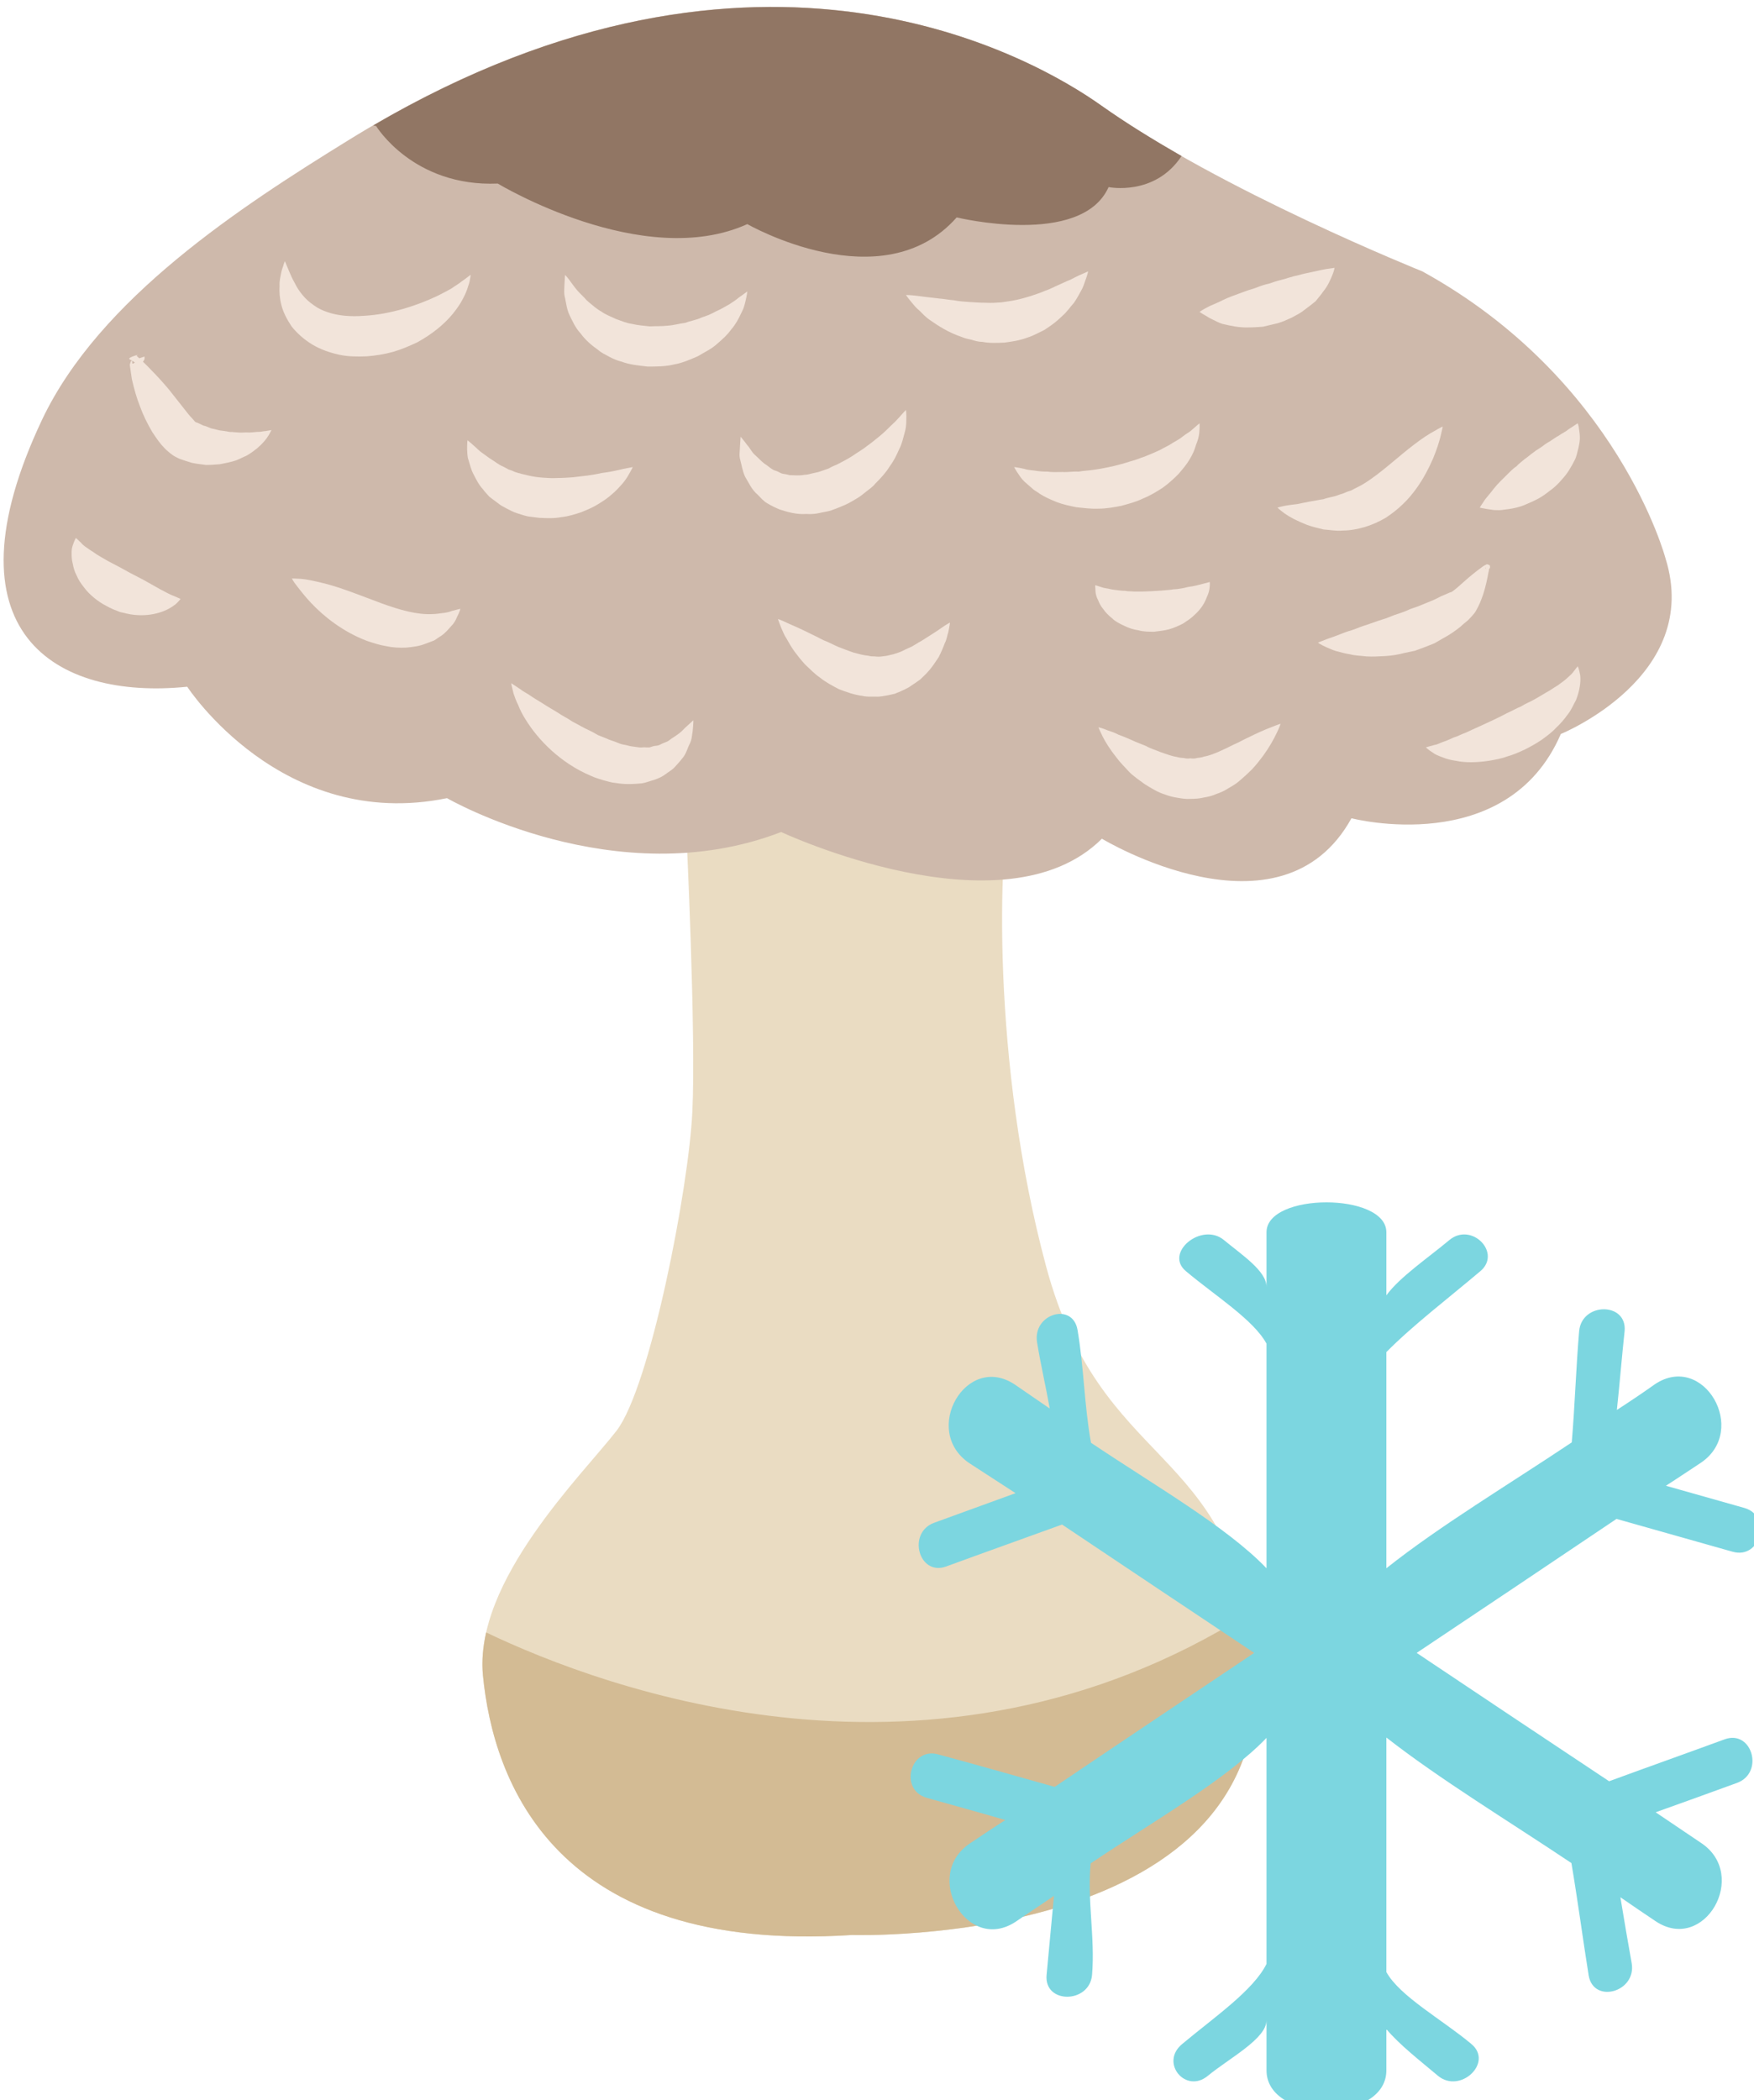
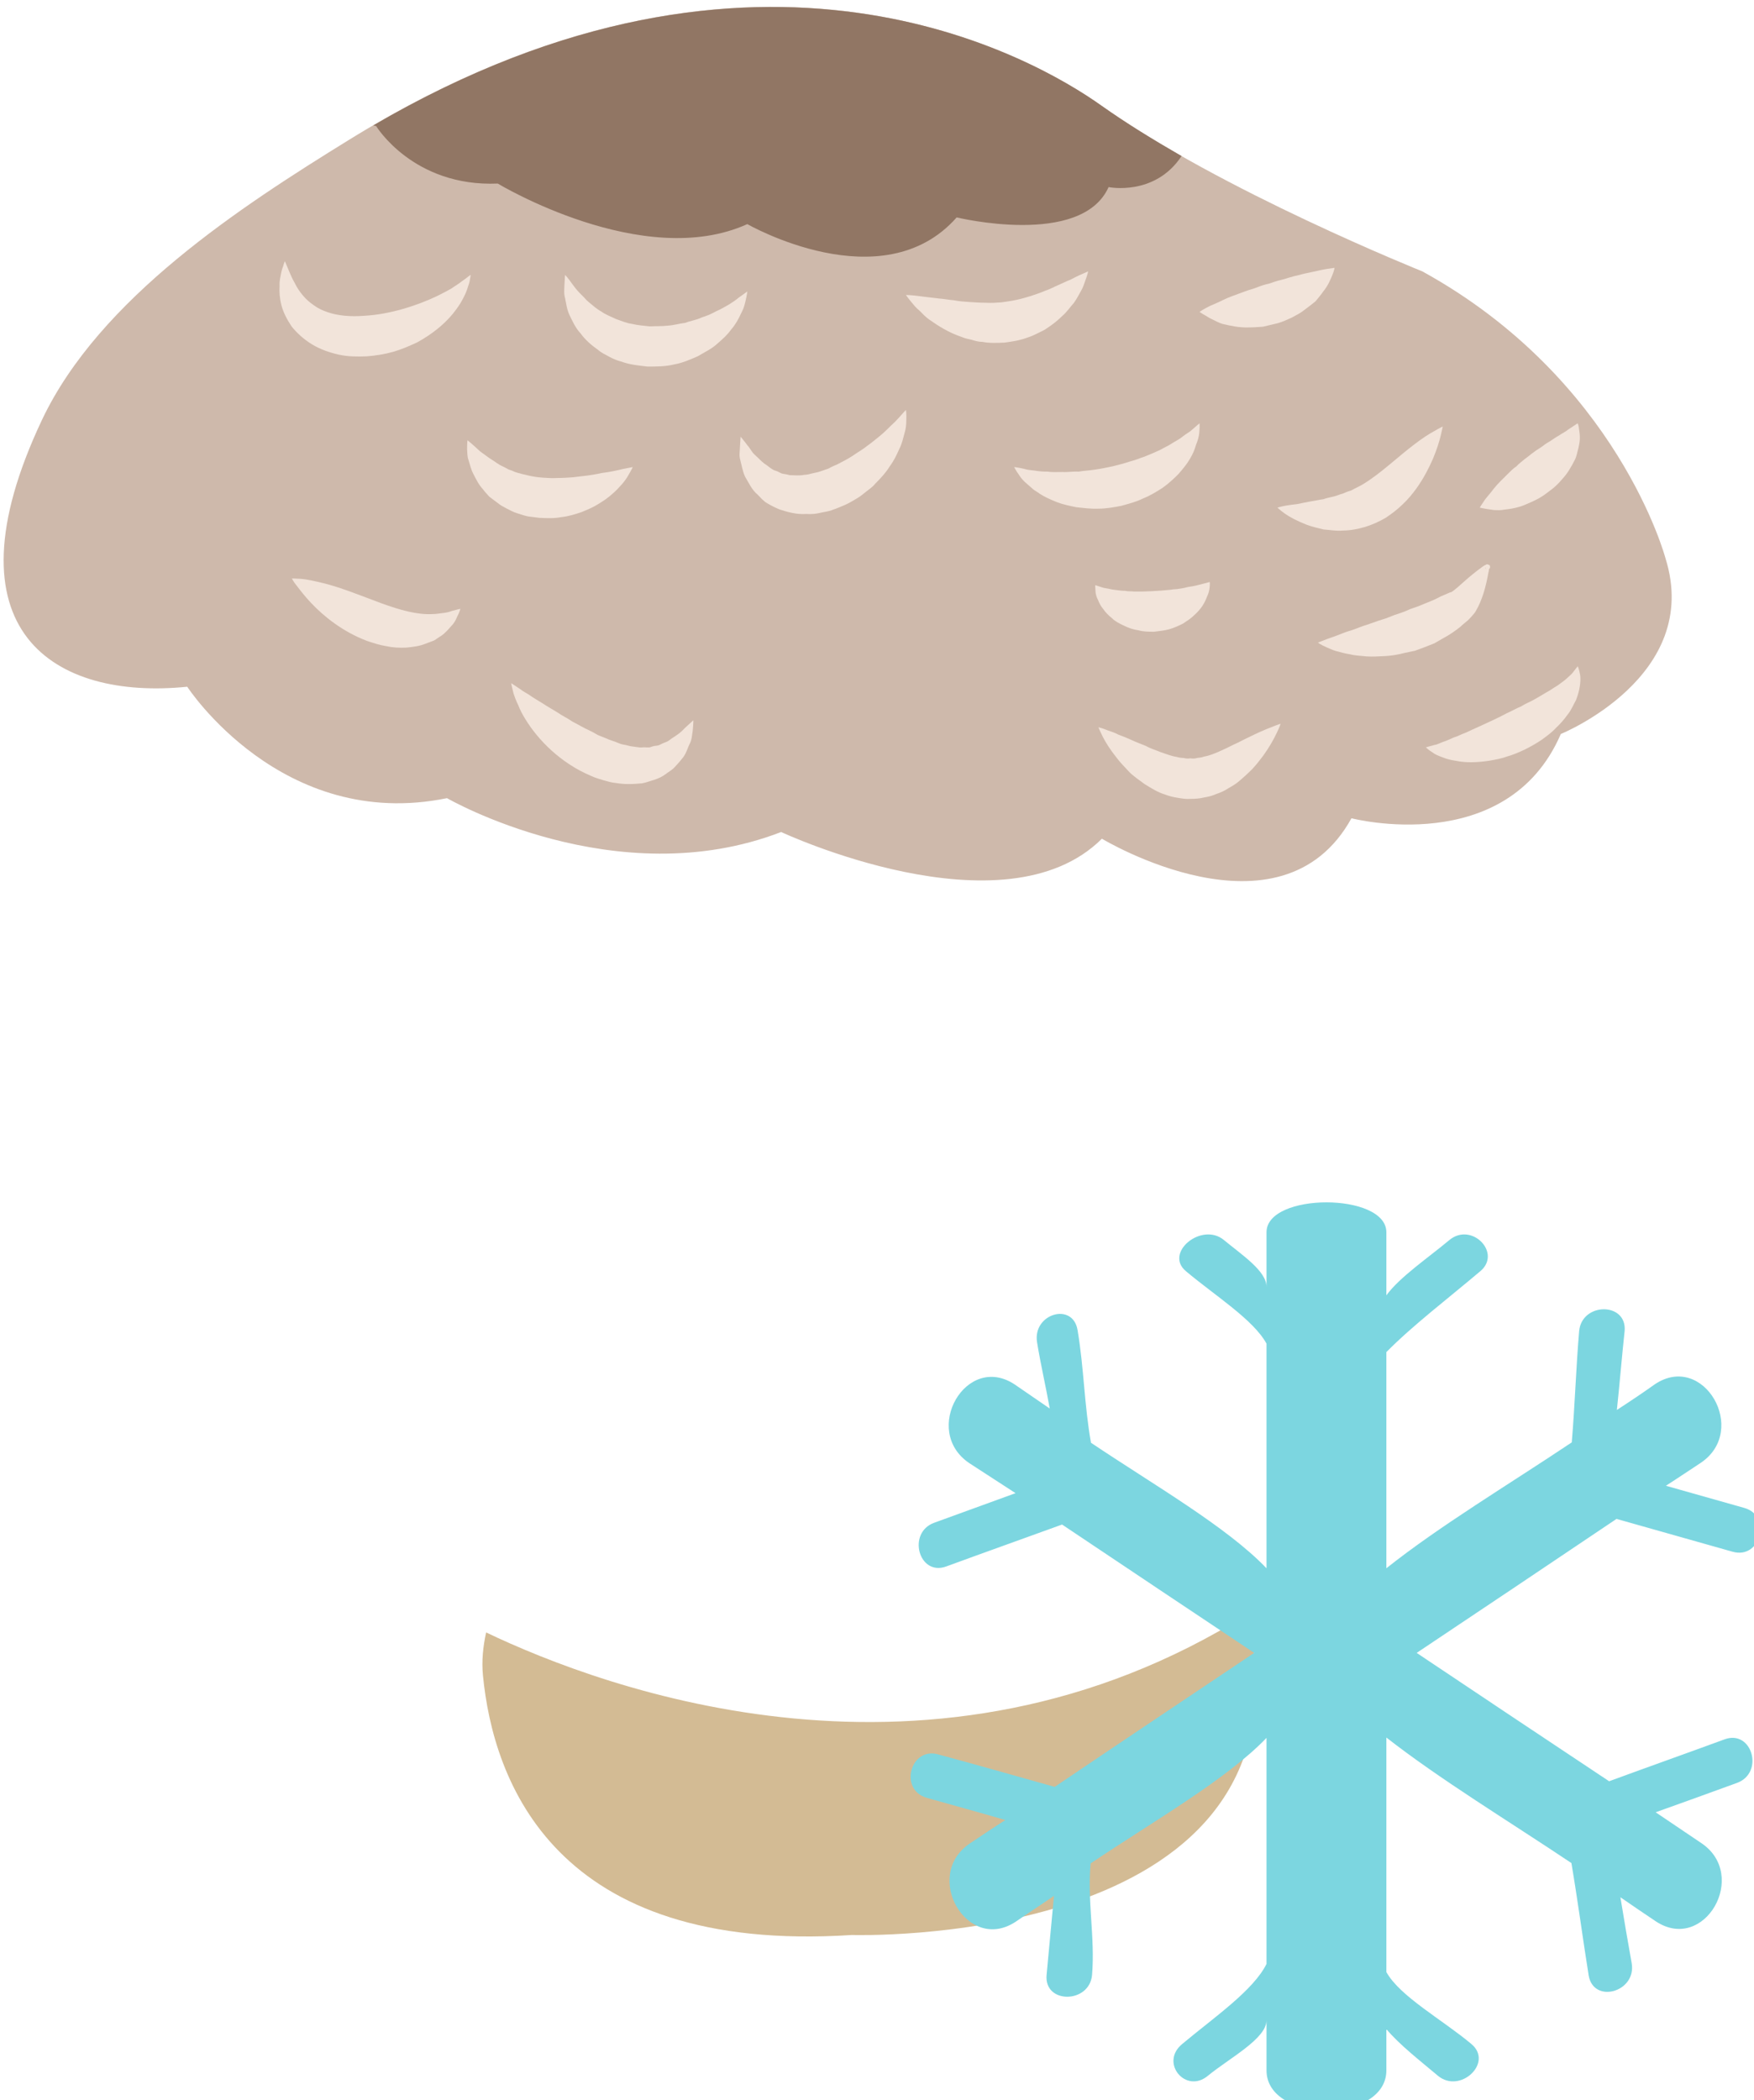
<svg xmlns="http://www.w3.org/2000/svg" xmlns:ns1="http://www.inkscape.org/namespaces/inkscape" xmlns:ns2="http://sodipodi.sourceforge.net/DTD/sodipodi-0.dtd" width="1318.698mm" height="1578.313mm" viewBox="0 0 1318.698 1578.313" version="1.1" id="svg8" ns1:version="0.92.4 (5da689c313, 2019-01-14)" ns2:docname="Bedla mražená.svg">
  <defs id="defs2">
    <style type="text/css" id="style2">
   
    .fil1 {fill:#F2C38C;fill-rule:nonzero}
    .fil3 {fill:#F2D8AF;fill-rule:nonzero}
    .fil0 {fill:#F4F0E6;fill-rule:nonzero}
    .fil5 {fill:#F9F6ED;fill-rule:nonzero}
    .fil2 {fill:#FCEAC8;fill-rule:nonzero}
    .fil6 {fill:white;fill-rule:nonzero}
    .fil4 {fill:white;fill-rule:nonzero;}
   
  </style>
    <style type="text/css" id="style2-9">
   
    .fil3 {fill:#DB8014;fill-rule:nonzero}
    .fil2 {fill:#E08D28;fill-rule:nonzero}
    .fil1 {fill:#E2BE9A;fill-rule:nonzero}
    .fil0 {fill:#EA972A;fill-rule:nonzero}
   
  </style>
    <style type="text/css" id="style2-99">
   
    .fil7 {fill:#AAA494;fill-rule:nonzero}
    .fil9 {fill:#BFB7A5;fill-rule:nonzero}
    .fil6 {fill:#D8D8D8;fill-rule:nonzero}
    .fil3 {fill:#DB8014;fill-rule:nonzero}
    .fil2 {fill:#E08D28;fill-rule:nonzero}
    .fil1 {fill:#E2BE9A;fill-rule:nonzero}
    .fil8 {fill:#E5E1DA;fill-rule:nonzero}
    .fil5 {fill:#E6E6E6;fill-rule:nonzero}
    .fil0 {fill:#EA972A;fill-rule:nonzero}
    .fil4 {fill:#F4F2F2;fill-rule:nonzero}
    .fil10 {fill:white;fill-rule:nonzero}
   
  </style>
    <style type="text/css" id="style2-2">
   
    .fil3 {fill:#DB4015;fill-rule:nonzero}
    .fil2 {fill:#E08D28;fill-rule:nonzero}
    .fil1 {fill:#E8D84B;fill-rule:nonzero}
    .fil0 {fill:#F0BB76;fill-rule:nonzero}
   
  </style>
    <style type="text/css" id="style2-0">
   
    .fil1 {fill:#996A44}
    .fil2 {fill:#996E3F}
    .fil0 {fill:#CCA47D}
    .fil3 {fill:#EC9322}
   
  </style>
    <style type="text/css" id="style2-3">
   
    .fil1 {fill:#3A3322;fill-rule:nonzero}
    .fil0 {fill:#EAD8AD;fill-rule:nonzero}
    .fil2 {fill:#EFE7C5;fill-rule:nonzero}
   
  </style>
    <style type="text/css" id="style2-7">
   
    .fil4 {fill:#917664;fill-rule:nonzero}
    .fil2 {fill:#CEB9AB;fill-rule:nonzero}
    .fil1 {fill:#D3BB94;fill-rule:nonzero}
    .fil0 {fill:#EADCC2;fill-rule:nonzero}
    .fil3 {fill:#F2E4DA;fill-rule:nonzero}
   
  </style>
    <style type="text/css" id="style2-1">
   
    .fil0 {fill:#633A1E;fill-rule:nonzero}
    .fil6 {fill:#7CD6E0;fill-rule:nonzero}
    .fil1 {fill:#825230;fill-rule:nonzero}
    .fil2 {fill:#D6B49A;fill-rule:nonzero}
    .fil3 {fill:#E0C4B1;fill-rule:nonzero}
    .fil4 {fill:#E5CEBE;fill-rule:nonzero}
    .fil5 {fill:#EFD9CA;fill-rule:nonzero}
   
  </style>
  </defs>
  <ns2:namedview id="base" pagecolor="#ffffff" bordercolor="#666666" borderopacity="1.0" ns1:pageopacity="0.0" ns1:pageshadow="2" ns1:zoom="0.0875" ns1:cx="2972.1826" ns1:cy="3173.3842" ns1:document-units="mm" ns1:current-layer="Vrstva_x0020_1-35" showgrid="false" ns1:window-width="1920" ns1:window-height="1001" ns1:window-x="-9" ns1:window-y="-9" ns1:window-maximized="1" />
  <g ns1:label="Vrstva 1" ns1:groupmode="layer" id="layer1" transform="translate(929.49,506.478)">
    <g transform="matrix(0.265,0,0,0.265,-2667.113,-3794.312)" id="Vrstva_x0020_1">
      <g transform="translate(-1469.749,38.487)" id="Vrstva_x0020_1-3">
-         <path d="m 9974,14728 c 0,0 28,579 17,794 -10,214 -119,779 -215,904 -96,124 -405,426 -379,694 29,298 202,791 1047,736 0,0 1234,40 1141,-800 -66,-599 -433,-513 -590,-1095 -157,-583 -135,-1189 -100,-1328 0,0 -754,-11 -921,95 z" style="fill:#eadcc2;fill-rule:nonzero" id="path7" class="fil0" ns1:connector-curvature="0" />
        <path d="m 11585,17056 c -4,-40 -10,-77 -17,-111 -893,560 -1825,214 -2162,53 -9,41 -13,82 -9,122 29,298 202,791 1047,736 0,0 1234,40 1141,-800 z" style="fill:#d3bb94;fill-rule:nonzero" id="path9" class="fil1" ns1:connector-curvature="0" />
        <path d="m 9017,12765 c -308,190 -708,450 -871,794 -285,603 38,795 412,757 0,0 268,412 737,316 0,0 479,277 948,96 0,0 632,296 910,19 0,0 507,306 708,-58 0,0 441,115 594,-239 0,0 402,-163 297,-498 0,0 -134,-508 -690,-814 0,0 -574,-230 -909,-469 -200,-143 -1006,-603 -2136,96 z" style="fill:#ceb9ab;fill-rule:nonzero" id="path11" class="fil2" ns1:connector-curvature="0" />
        <path d="m 8835,13109 c 0,0 5,12 13,31 4,9 8,19 15,31 5,11 13,23 22,34 9,11 20,21 32,29 12,9 25,15 40,20 29,10 65,13 103,10 75,-4 153,-30 209,-57 14,-7 27,-14 38,-20 11,-8 22,-14 29,-20 9,-6 15,-11 19,-14 5,-4 7,-5 7,-5 0,0 0,3 -1,8 -1,6 -2,14 -6,24 -3,11 -8,23 -15,36 -7,14 -17,28 -29,43 -24,29 -58,57 -100,80 -21,10 -44,20 -68,27 -25,7 -50,11 -76,13 -27,1 -53,1 -80,-5 -26,-6 -52,-15 -75,-29 -23,-14 -43,-32 -58,-51 -14,-21 -24,-41 -29,-61 -5,-20 -6,-38 -5,-53 -1,-15 3,-29 5,-40 2,-10 6,-17 7,-23 2,-5 3,-8 3,-8 z" style="fill:#f2e4da;fill-rule:nonzero" id="path13" class="fil3" ns1:connector-curvature="0" />
        <path d="m 9630,13148 c 0,0 8,8 19,24 6,8 13,18 22,27 4,4 8,8 13,13 4,5 8,9 14,14 11,9 22,19 35,26 12,9 27,14 41,21 15,5 30,12 46,14 16,4 33,5 50,7 17,-1 34,0 51,-2 17,-1 33,-6 50,-8 15,-6 32,-8 46,-15 8,-3 15,-5 22,-8 7,-3 14,-7 20,-10 14,-6 25,-13 36,-19 11,-7 20,-13 27,-19 15,-11 25,-18 25,-18 0,0 -1,11 -6,31 -1,5 -3,11 -5,17 -2,5 -5,11 -8,17 -6,13 -14,28 -26,42 -5,7 -11,14 -18,21 -7,7 -14,13 -22,20 -16,15 -36,24 -56,36 -21,9 -43,19 -67,23 -24,6 -50,6 -75,6 -25,-3 -50,-5 -74,-14 -12,-3 -24,-8 -35,-14 -11,-6 -22,-11 -31,-19 -20,-14 -37,-29 -50,-47 -15,-16 -23,-35 -31,-51 -8,-16 -10,-35 -13,-49 -4,-14 -2,-26 -2,-35 1,-20 2,-31 2,-31 z" style="fill:#f2e4da;fill-rule:nonzero" id="path15" class="fil3" ns1:connector-curvature="0" />
        <path d="m 10128,13607 c 0,0 8,9 19,24 7,7 12,19 21,27 9,8 17,17 27,25 12,7 21,18 34,21 7,2 12,7 19,8 6,1 13,2 19,4 14,0 27,2 42,-1 7,0 15,-2 22,-4 8,-2 16,-3 24,-6 l 23,-8 c 8,-5 16,-8 23,-11 16,-8 31,-16 45,-25 14,-10 29,-18 41,-28 14,-10 26,-20 37,-29 11,-9 21,-19 30,-28 9,-8 17,-16 23,-23 12,-14 20,-22 20,-22 0,0 2,11 1,31 0,10 -1,22 -5,35 -4,14 -7,30 -15,45 -7,16 -15,33 -27,49 -11,18 -25,33 -41,49 -7,9 -16,15 -25,22 -9,7 -18,15 -29,21 -10,6 -20,12 -31,17 -12,5 -23,10 -35,14 -11,5 -25,6 -37,9 -13,3 -25,4 -39,3 -26,2 -52,-5 -76,-13 -12,-5 -24,-11 -34,-17 -11,-6 -19,-16 -27,-24 -18,-15 -26,-35 -36,-51 -8,-17 -10,-34 -14,-48 -4,-14 -1,-25 -1,-35 1,-19 2,-31 2,-31 z" style="fill:#f2e4da;fill-rule:nonzero" id="path17" class="fil3" ns1:connector-curvature="0" />
        <path d="m 10597,13205 c 0,0 11,0 28,2 16,2 39,5 66,8 14,1 28,4 42,5 15,3 30,4 45,5 15,1 30,2 45,2 15,1 29,0 44,-1 14,-2 29,-4 43,-7 14,-3 28,-7 41,-11 14,-5 28,-9 41,-15 13,-4 25,-11 37,-16 12,-5 23,-11 34,-15 10,-5 19,-10 26,-13 16,-7 25,-11 25,-11 0,0 -2,10 -8,26 -3,8 -6,19 -12,29 -6,10 -12,23 -21,35 -10,11 -19,25 -33,37 -12,12 -27,24 -44,35 -8,6 -17,9 -26,14 -10,5 -19,9 -29,12 -21,8 -42,11 -64,14 -21,1 -43,2 -63,-2 -11,0 -21,-3 -31,-6 -9,-2 -19,-4 -28,-8 -36,-12 -66,-31 -90,-48 -12,-8 -22,-19 -30,-27 -9,-7 -16,-16 -21,-22 -11,-13 -17,-22 -17,-22 z" style="fill:#f2e4da;fill-rule:nonzero" id="path19" class="fil3" ns1:connector-curvature="0" />
        <path d="m 10904,13693 c 0,0 11,1 28,5 9,3 20,4 30,5 11,2 23,3 37,3 13,2 27,1 42,1 15,1 30,-2 46,-1 16,-3 31,-3 48,-6 16,-2 32,-6 48,-9 16,-4 32,-8 47,-13 8,-2 16,-5 23,-7 8,-3 15,-6 22,-8 15,-6 29,-12 42,-18 12,-7 26,-13 36,-20 12,-7 23,-13 31,-20 9,-7 19,-12 25,-18 12,-11 21,-18 21,-18 0,0 1,10 -1,29 -1,9 -4,20 -9,32 -2,7 -4,13 -7,20 -3,7 -7,14 -11,21 -8,14 -20,28 -32,42 -13,13 -28,27 -45,39 -17,11 -35,22 -55,30 -20,10 -41,15 -62,21 -21,4 -43,8 -64,8 -22,1 -43,-2 -63,-4 -20,-4 -39,-8 -57,-15 -17,-7 -33,-14 -47,-23 -6,-5 -13,-8 -19,-13 -6,-5 -11,-10 -16,-14 -11,-9 -18,-17 -23,-25 -10,-14 -15,-24 -15,-24 z" style="fill:#f2e4da;fill-rule:nonzero" id="path21" class="fil3" ns1:connector-curvature="0" />
        <path d="m 11430,13253 c 0,0 7,-5 18,-11 6,-3 13,-7 21,-10 8,-4 17,-7 26,-12 18,-9 37,-15 58,-23 11,-4 22,-8 33,-11 10,-4 21,-8 32,-11 11,-2 22,-7 33,-10 10,-3 21,-5 32,-9 10,-3 21,-6 31,-8 10,-3 20,-5 30,-7 19,-4 35,-8 48,-10 13,-2 21,-3 21,-3 0,0 -1,8 -6,20 -5,12 -12,30 -26,47 -6,9 -14,18 -22,28 -10,8 -20,16 -31,24 -11,9 -23,15 -36,22 -13,6 -26,12 -40,16 -14,3 -28,7 -42,10 -14,1 -28,2 -41,2 -27,1 -53,-5 -74,-10 -10,-3 -19,-8 -27,-12 -7,-3 -14,-7 -20,-11 -11,-6 -18,-11 -18,-11 z" style="fill:#f2e4da;fill-rule:nonzero" id="path23" class="fil3" ns1:connector-curvature="0" />
        <path d="m 11651,13808 c 0,0 9,-3 26,-6 8,-1 19,-3 30,-4 11,-2 23,-5 35,-7 13,-2 26,-5 40,-7 13,-5 27,-6 40,-11 7,-3 14,-4 20,-7 6,-3 13,-5 19,-7 12,-7 25,-12 37,-20 47,-29 97,-77 141,-110 22,-17 42,-30 57,-38 15,-9 24,-13 24,-13 0,0 -2,11 -6,27 -4,16 -11,39 -22,65 -11,25 -26,55 -47,84 -11,15 -23,30 -38,44 -14,14 -31,27 -49,39 -19,11 -39,20 -59,26 -21,6 -42,10 -62,10 -20,2 -38,-2 -55,-3 -17,-4 -33,-8 -47,-13 -28,-11 -49,-22 -63,-32 -14,-10 -21,-17 -21,-17 z" style="fill:#f2e4da;fill-rule:nonzero" id="path25" class="fil3" ns1:connector-curvature="0" />
        <path d="m 11766,14191 c 0,0 9,-4 25,-10 8,-3 17,-6 28,-10 11,-4 22,-9 35,-13 12,-3 25,-9 39,-14 14,-4 29,-10 44,-15 7,-2 15,-5 22,-7 8,-3 15,-6 23,-9 15,-5 31,-10 45,-17 l 23,-8 22,-9 c 7,-3 15,-6 22,-9 7,-3 14,-7 20,-10 7,-3 14,-6 21,-9 10,-5 6,-1 12,-5 10,-7 21,-17 31,-26 20,-18 39,-33 53,-43 2,-2 4,-3 6,-4 l 3,-2 c 1,0 3,-1 4,-2 -1,0 3,-1 6,1 3,1 3,2 4,3 1,8 -1,6 -2,9 -1,1 -2,2 -3,3 -3,4 -5,5 -5,5 0,0 0,-2 -1,-7 0,-1 0,-2 -1,-3 0,-1 -1,-5 -1,0 1,0 1,1 3,3 3,1 7,-1 6,0 0,0 1,0 1,0 0,0 0,1 0,2 0,1 0,3 -1,5 -3,16 -7,39 -16,66 -5,14 -10,28 -20,45 -4,8 -19,23 -23,27 -7,6 -14,11 -21,18 -15,12 -31,23 -48,32 -9,5 -17,10 -26,15 l -28,11 -27,10 c -10,2 -19,4 -29,6 -18,5 -37,8 -55,9 -19,1 -36,2 -53,1 -17,-2 -32,-2 -47,-6 -14,-2 -27,-6 -39,-9 -11,-3 -20,-8 -28,-11 -16,-7 -24,-13 -24,-13 z" style="fill:#f2e4da;fill-rule:nonzero" id="path27" class="fil3" ns1:connector-curvature="0" />
        <path d="m 11143,14431 c 0,0 11,2 27,9 9,3 19,6 30,12 11,4 24,9 37,15 12,6 27,11 41,17 14,8 29,12 43,18 15,5 30,11 44,13 7,2 13,3 20,3 7,2 13,2 19,1 7,1 13,1 19,-1 7,-1 13,-1 20,-4 13,-2 28,-8 42,-14 14,-6 28,-13 42,-20 14,-6 28,-14 41,-20 26,-13 49,-23 65,-29 17,-7 27,-10 27,-10 0,0 -3,10 -11,26 -8,17 -20,39 -38,64 -9,12 -19,25 -31,38 -13,13 -27,26 -43,39 -8,6 -18,12 -27,17 -9,6 -20,11 -32,15 -11,5 -22,8 -35,10 -12,3 -25,4 -38,4 -13,1 -25,-1 -37,-3 -13,-2 -25,-5 -35,-9 -23,-7 -41,-19 -59,-30 -16,-12 -33,-23 -45,-36 -12,-13 -24,-25 -33,-37 -20,-25 -33,-46 -41,-62 -8,-16 -12,-26 -12,-26 z" style="fill:#f2e4da;fill-rule:nonzero" id="path29" class="fil3" ns1:connector-curvature="0" />
-         <path d="m 10234,14124 c 0,0 10,3 26,11 16,7 39,17 63,29 13,6 26,13 40,20 14,5 28,13 42,19 15,6 29,11 43,16 15,4 29,8 42,9 7,2 13,2 19,2 7,1 13,1 20,0 6,-1 12,-1 19,-3 6,-2 12,-2 19,-5 6,-2 13,-4 19,-7 6,-3 12,-6 19,-9 13,-5 24,-14 36,-20 22,-14 43,-27 57,-37 14,-10 24,-15 24,-15 0,0 -1,10 -5,28 -3,8 -4,20 -10,31 -4,11 -10,25 -17,39 -9,13 -18,28 -31,42 -6,7 -14,14 -21,21 -8,6 -17,12 -26,18 -9,7 -20,11 -30,16 l -17,7 -18,4 c -12,2 -24,5 -36,4 -13,0 -25,1 -37,-2 -24,-3 -46,-11 -67,-19 -19,-10 -38,-20 -54,-33 -16,-11 -29,-25 -42,-37 -12,-13 -22,-26 -31,-38 -9,-13 -16,-25 -22,-36 -7,-10 -10,-20 -14,-28 -7,-17 -10,-27 -10,-27 z" style="fill:#f2e4da;fill-rule:nonzero" id="path31" class="fil3" ns1:connector-curvature="0" />
        <path d="m 9477,14306 c 0,0 10,6 26,17 7,6 18,11 28,18 10,7 22,14 35,22 12,8 26,16 41,25 14,10 30,17 44,27 16,8 32,18 48,25 8,4 16,8 24,13 l 25,10 c 8,4 16,6 24,9 8,3 16,7 23,8 8,1 16,4 23,5 7,1 14,2 22,3 7,1 13,-1 20,0 3,0 7,0 10,0 3,-1 6,-2 9,-3 6,-2 13,-1 19,-4 6,-3 12,-6 18,-8 6,-2 11,-6 16,-10 6,-4 11,-7 15,-10 11,-7 18,-15 24,-21 14,-13 23,-21 23,-21 0,0 0,11 -2,31 -2,10 -2,23 -8,35 -7,13 -10,30 -23,44 -6,8 -13,15 -20,23 -7,8 -17,13 -26,20 -9,7 -20,12 -32,16 -11,3 -23,8 -35,10 -12,1 -25,2 -38,2 -12,0 -24,-1 -36,-3 -13,-1 -24,-5 -36,-8 -12,-4 -24,-7 -34,-12 -88,-37 -151,-103 -186,-160 -9,-14 -16,-28 -21,-41 -6,-12 -10,-23 -13,-32 -5,-19 -7,-30 -7,-30 z" style="fill:#f2e4da;fill-rule:nonzero" id="path33" class="fil3" ns1:connector-curvature="0" />
        <path d="m 8855,14009 c 0,0 9,0 25,1 16,1 38,6 63,12 50,12 111,37 165,57 55,20 102,33 145,31 11,0 21,-2 30,-3 10,-1 19,-3 26,-6 14,-4 24,-6 24,-6 0,0 -2,9 -10,24 -3,8 -8,17 -16,25 -8,9 -17,20 -29,28 -7,4 -13,9 -20,13 -8,3 -16,6 -24,9 -17,7 -35,9 -54,11 -19,1 -39,0 -57,-4 -19,-3 -37,-9 -55,-15 -69,-26 -123,-70 -158,-107 -18,-19 -31,-36 -41,-49 -10,-12 -14,-21 -14,-21 z" style="fill:#f2e4da;fill-rule:nonzero" id="path35" class="fil3" ns1:connector-curvature="0" />
-         <path d="m 8242,13894 c 0,0 6,5 15,14 3,4 9,9 15,13 6,4 11,8 18,12 13,10 29,18 44,27 16,8 32,17 49,26 8,5 17,9 26,14 8,4 17,9 25,13 18,10 34,19 48,27 15,8 28,15 39,19 10,4 18,8 18,8 0,0 -4,6 -14,15 -10,8 -26,18 -47,24 -20,6 -45,9 -71,6 -13,-1 -26,-5 -40,-8 -13,-5 -26,-10 -38,-17 -12,-6 -24,-14 -35,-23 -11,-9 -21,-19 -29,-30 -9,-11 -16,-22 -21,-34 -6,-11 -9,-23 -11,-34 -3,-10 -3,-22 -3,-31 0,-10 2,-17 4,-22 4,-12 8,-19 8,-19 z" style="fill:#f2e4da;fill-rule:nonzero" id="path37" class="fil3" ns1:connector-curvature="0" />
-         <path d="m 8425,13406 c -5,-4 -16,-9 -22,-14 l -6,-3 c 0,0 -2,-1 -2,-2 h -1 c -7,-5 38,-17 20,-10 v 0 l 1,1 1,1 2,2 8,7 c 9,9 19,18 28,28 19,19 36,38 52,57 16,20 31,39 45,57 7,9 14,18 21,25 l 8,9 c 2,2 4,2 -4,-1 l 7,3 c 7,2 13,6 20,9 8,2 15,5 22,8 l 25,6 c 8,1 17,2 26,4 5,1 9,0 14,1 l 14,1 c 9,1 19,-1 29,0 10,0 20,-2 31,-2 5,0 10,-2 16,-2 l 17,-3 c -5,10 -11,21 -19,30 -4,5 -8,9 -12,13 -5,4 -9,9 -14,12 -5,4 -10,8 -15,11 -5,3 -10,7 -16,9 -11,5 -22,11 -34,14 -12,3 -25,6 -37,8 -13,1 -26,2 -39,2 -13,-2 -26,-3 -40,-6 -13,-4 -26,-8 -39,-13 l 8,3 c -20,-8 -28,-15 -36,-22 -8,-6 -13,-13 -19,-19 -10,-12 -18,-24 -26,-36 -14,-24 -26,-48 -35,-73 -10,-25 -17,-51 -23,-77 -2,-14 -4,-27 -6,-41 l 3,-10 4,-2 v -1 0 8 c 0,7 20,-11 13,-11 v 0 c 0,0 22,-8 22,-7 v 5 c 0,7 -11,14 -12,21 z" style="fill:#f2e4da;fill-rule:nonzero" id="path39" class="fil3" ns1:connector-curvature="0" />
        <path d="m 9353,13617 c 0,0 8,6 20,17 6,5 13,13 22,19 9,6 17,13 27,19 10,6 19,14 31,19 6,3 12,6 17,9 7,2 12,4 18,7 12,4 25,7 38,10 13,3 26,5 40,6 14,1 28,2 43,1 14,0 28,-1 43,-2 14,-2 28,-3 42,-5 13,-2 27,-4 39,-7 25,-3 47,-8 63,-12 15,-3 26,-5 26,-5 0,0 -4,9 -13,24 -4,7 -10,16 -18,25 -8,9 -17,19 -28,28 -11,10 -24,19 -39,28 -14,9 -31,16 -48,23 -18,6 -37,12 -57,14 -20,4 -41,3 -62,2 l -32,-4 c -10,-2 -21,-6 -31,-9 -10,-3 -19,-8 -29,-13 -9,-5 -18,-9 -26,-16 -8,-6 -16,-12 -24,-18 -6,-7 -13,-14 -18,-21 -13,-14 -20,-30 -27,-43 -7,-13 -10,-28 -14,-40 -4,-11 -3,-21 -4,-30 0,-16 1,-26 1,-26 z" style="fill:#f2e4da;fill-rule:nonzero" id="path41" class="fil3" ns1:connector-curvature="0" />
        <path d="m 11134,14028 c 0,0 7,2 19,6 5,2 13,3 19,4 7,2 14,3 23,4 7,1 16,2 24,2 8,2 17,1 25,2 9,0 17,0 25,0 9,0 18,-1 26,-1 18,-1 35,-2 53,-4 8,-2 17,-1 25,-3 9,-1 17,-3 25,-5 16,-2 31,-6 42,-9 11,-3 19,-5 19,-5 0,0 1,7 -1,20 -1,6 -3,14 -7,22 -3,8 -7,17 -13,26 -6,9 -14,18 -23,26 -9,9 -20,16 -32,24 -12,6 -25,12 -39,16 -14,4 -29,5 -43,7 -15,0 -30,0 -44,-4 -15,-2 -29,-7 -41,-13 -13,-6 -25,-12 -34,-21 -10,-8 -19,-17 -25,-26 -7,-8 -12,-18 -15,-26 -5,-9 -6,-16 -7,-22 -1,-12 -1,-20 -1,-20 z" style="fill:#f2e4da;fill-rule:nonzero" id="path43" class="fil3" ns1:connector-curvature="0" />
        <path d="m 12072,14488 c 0,0 9,-3 25,-7 8,-1 16,-6 25,-9 8,-2 19,-8 29,-12 11,-3 23,-10 35,-14 12,-6 24,-11 37,-17 26,-12 53,-24 79,-38 14,-6 27,-14 40,-19 12,-8 26,-13 38,-20 12,-7 23,-13 34,-20 12,-6 20,-13 31,-19 8,-6 17,-12 24,-18 6,-6 14,-12 19,-18 8,-11 15,-19 15,-19 0,0 4,8 7,26 2,17 -1,42 -12,70 -7,12 -13,28 -23,40 -10,14 -21,27 -34,39 -12,13 -26,23 -41,34 -15,10 -31,19 -47,27 -17,8 -33,15 -51,20 -16,6 -34,9 -51,12 -34,5 -66,6 -94,0 -14,-2 -26,-5 -38,-10 -11,-4 -21,-8 -27,-13 -13,-8 -20,-15 -20,-15 z" style="fill:#f2e4da;fill-rule:nonzero" id="path45" class="fil3" ns1:connector-curvature="0" />
        <path d="m 12225,13808 c 0,0 4,-7 11,-17 6,-10 18,-22 29,-37 12,-15 25,-27 40,-42 8,-8 15,-15 24,-21 7,-8 16,-14 24,-21 9,-6 16,-13 25,-19 7,-6 17,-11 25,-17 7,-6 16,-11 24,-16 8,-5 14,-10 22,-14 7,-5 15,-9 21,-13 5,-4 11,-8 16,-11 10,-7 17,-11 17,-11 0,0 3,7 4,19 1,6 2,14 2,23 0,9 -2,18 -4,28 -3,10 -5,23 -10,33 -5,10 -11,21 -18,32 -7,11 -15,20 -24,30 -9,10 -19,19 -29,26 -10,8 -21,16 -32,22 -11,6 -22,11 -34,16 -21,10 -46,14 -65,16 -10,2 -19,1 -27,1 -8,-1 -15,-2 -21,-3 -12,-2 -20,-4 -20,-4 z" style="fill:#f2e4da;fill-rule:nonzero" id="path47" class="fil3" ns1:connector-curvature="0" />
        <path d="m 11153,12669 c -196,-140 -973,-584 -2067,55 l 8,2 c 0,0 105,173 345,163 0,0 412,249 708,115 0,0 383,220 594,-19 0,0 354,86 431,-86 0,0 131,27 207,-88 -80,-46 -158,-94 -226,-142 z" style="fill:#917664;fill-rule:nonzero" id="path49" class="fil4" ns1:connector-curvature="0" />
      </g>
      <g transform="translate(4929.792,1979.471)" id="Vrstva_x0020_1-35">
        <path ns1:connector-curvature="0" d="m 6213.459,14735.017 c 109,31 219,62 329,93 80,23 113,-101 34,-124 -74,-21 -149,-42 -223,-63 33,-21 67,-44 99,-65 137,-92 8,-315 -130,-223 -35,25 -71,49 -108,73 8,-75 14,-150 22,-224 7,-82 -121,-82 -129,0 -9,105 -12,210 -21,316 -178,119 -375,237 -526,357 v -613 c 75,-76 175,-152 266,-229 63,-52 -24,-141 -87,-89 -61,51 -141,105 -179,157 v -179 c 0,-113 -340,-113 -340,0 v 155 c 0,-45 -69,-90 -121,-133 -63,-52 -171,37 -107,89 82,69 191,137 228,205 v 637 c -113,-118 -321,-237 -498,-356 -19,-106 -20,-213 -38,-319 -13,-81 -128,-47 -115,34 10,62 25,126 36,188 -34,-23 -65,-45 -99,-68 -138,-92 -266,131 -129,223 44,29 87,56 131,85 -77,28 -154,56 -231,84 -77,28 -44,152 34,124 109,-40 219,-79 329,-119 181,121 363,243 545,364 -188,126 -378,253 -566,380 -110,-31 -219,-62 -330,-92 -79,-23 -113,100 -33,123 74,21 148,41 223,63 -33,21 -67,44 -100,66 -137,91 -8,314 130,222 36,-25 72,-48 108,-73 -7,75 -14,150 -21,225 -7,82 121,81 129,0 9,-106 -14,-211 -4,-317 177,-119 386,-238 499,-356 v 641 c -37,75 -148,151 -239,227 -65,53 10,143 73,90 61,-50 166,-105 166,-157 v 142 c 0,151 340,151 340,0 v -117 c 38,45 95,89 146,132 63,53 159,-37 95,-90 -81,-68 -203,-135 -241,-204 v -665 c 151,118 347,237 525,356 18,106 32,213 49,319 14,81 136,47 122,-35 -11,-62 -22,-125 -32,-187 33,23 66,45 100,68 138,92 266,-131 129,-222 -43,-29 -86,-58 -129,-87 76,-27 153,-55 230,-83 79,-28 44,-152 -34,-124 -109,40 -219,79 -328,119 -182,-121 -364,-242 -546,-364 189,-126 378,-253 567,-380 z" style="fill:#7cd6e0;fill-rule:nonzero" id="path80" class="fil6" />
      </g>
    </g>
  </g>
</svg>